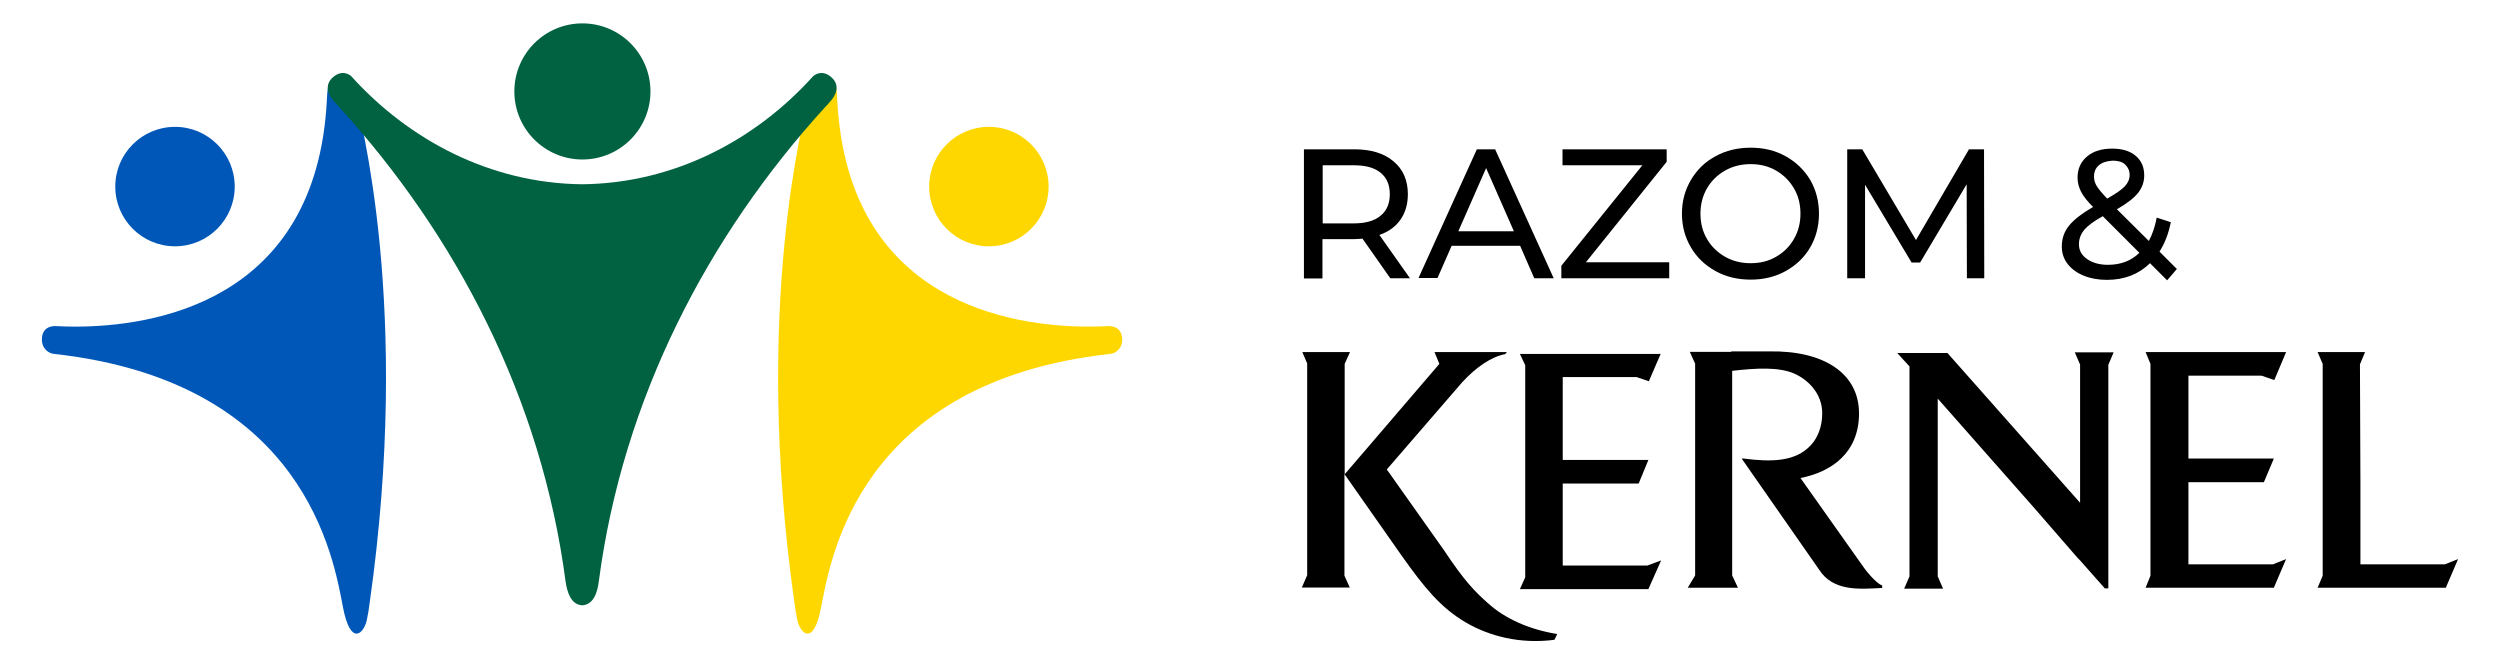
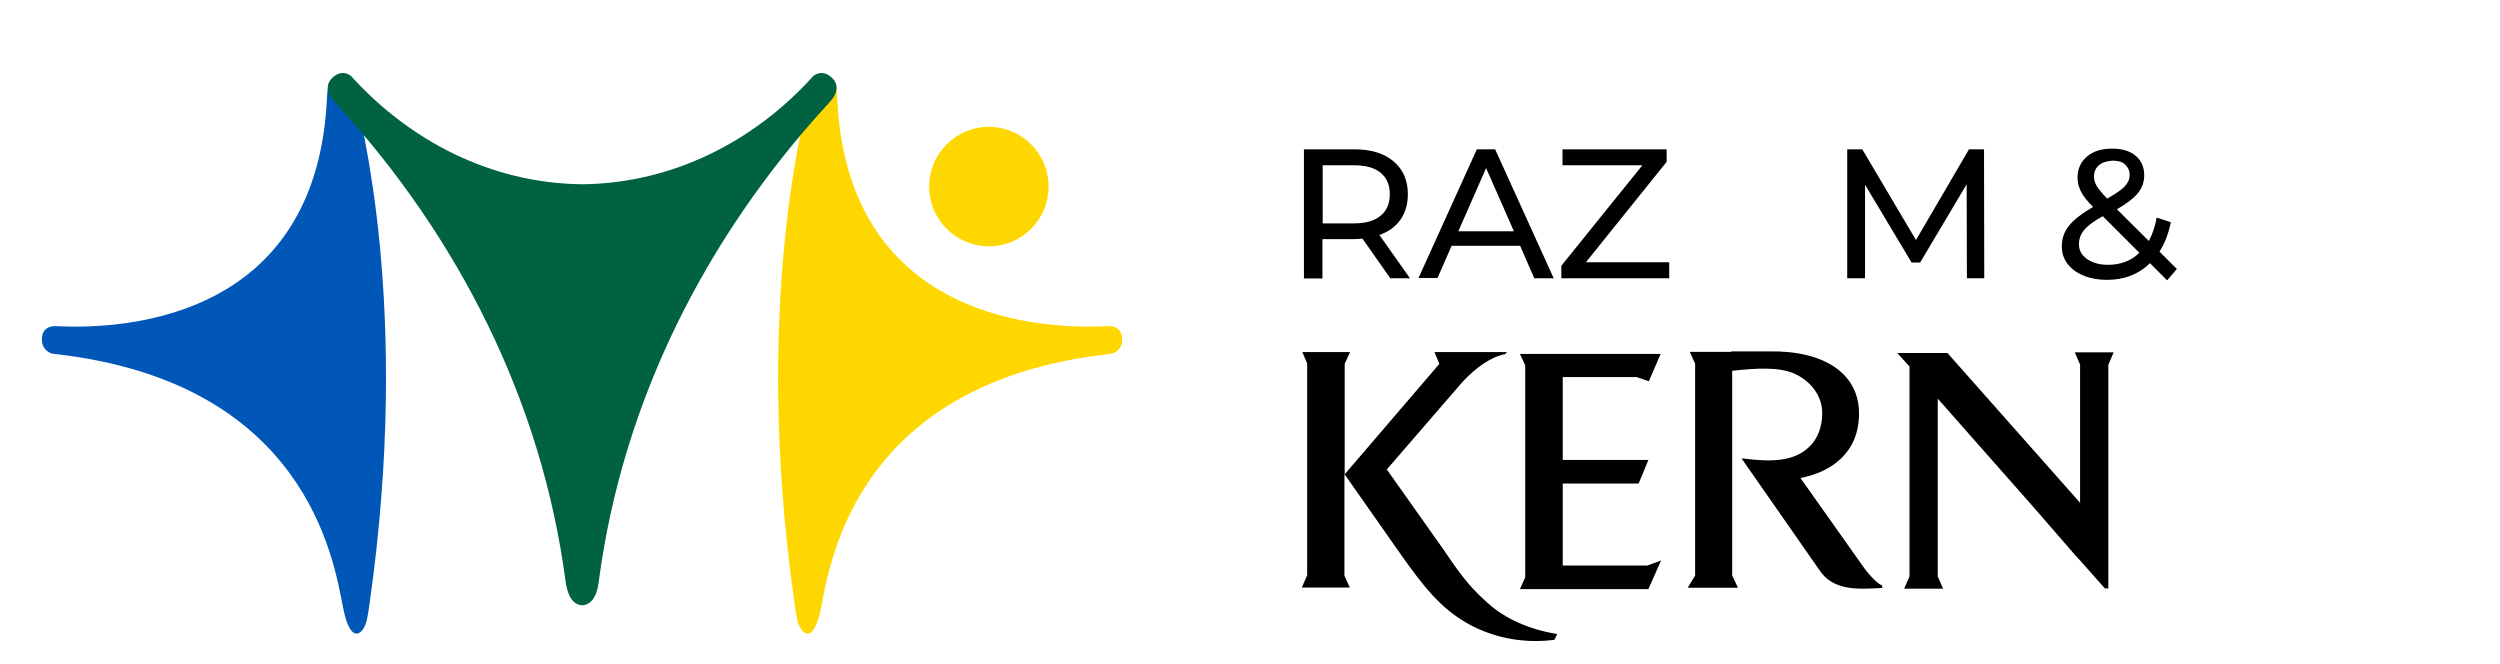
<svg xmlns="http://www.w3.org/2000/svg" version="1.1" id="Layer_1" x="0px" y="0px" viewBox="0 0 1080 286.9" style="enable-background:new 0 0 1080 286.9;" xml:space="preserve">
  <style type="text/css"> .st0{fill:#FFD700;} .st1{fill:#0057B8;} .st2{fill:#006241;} </style>
  <g>
    <g>
      <path class="st0" d="M478.5,140.9C478.5,140.9,478.5,140.9,478.5,140.9C478.5,140.9,478.5,140.9,478.5,140.9 c-2.4,0.1-5.1,0.2-8,0.2c-33.4,0-104.3-10.3-108.8-97.8c-0.2-4-0.2-10-4.9-10.6c-3.9-0.5-6.1,2-7.1,7.2 c-2.2,10.8-24.7,92.5-6.5,220.5c0.3,2.4,0.7,4.9,1.2,7.3c1.2,5.9,7,11.9,10.3-5.2c4.1-21.3,16.2-97.5,124.7-109.6 c2.3-0.1,5.5-2.2,5.4-6.4C484.6,140.6,479.3,140.8,478.5,140.9z" />
      <circle class="st0" cx="427.2" cy="80.6" r="25.8" />
    </g>
    <g>
-       <path class="st1" d="M24.4,140.9C24.4,140.9,24.4,140.9,24.4,140.9C24.4,140.9,24.4,140.9,24.4,140.9c2.4,0.1,5.1,0.2,8,0.2 c33.4,0,104.3-10.3,108.8-97.8c0.2-4,0.2-10,4.9-10.6c3.9-0.5,6.1,2,7.1,7.2c2.2,10.8,24.7,92.5,6.5,220.5 c-0.3,2.4-0.7,4.9-1.2,7.3c-1.2,5.9-7,11.9-10.3-5.2c-4.1-21.3-16.2-97.5-124.7-109.6c-2.3-0.1-5.5-2.2-5.4-6.4 C18.2,140.6,23.5,140.8,24.4,140.9z" />
-       <circle class="st1" cx="75.6" cy="80.6" r="25.8" />
+       <path class="st1" d="M24.4,140.9C24.4,140.9,24.4,140.9,24.4,140.9c2.4,0.1,5.1,0.2,8,0.2 c33.4,0,104.3-10.3,108.8-97.8c0.2-4,0.2-10,4.9-10.6c3.9-0.5,6.1,2,7.1,7.2c2.2,10.8,24.7,92.5,6.5,220.5 c-0.3,2.4-0.7,4.9-1.2,7.3c-1.2,5.9-7,11.9-10.3-5.2c-4.1-21.3-16.2-97.5-124.7-109.6c-2.3-0.1-5.5-2.2-5.4-6.4 C18.2,140.6,23.5,140.8,24.4,140.9z" />
    </g>
    <g>
-       <circle class="st2" cx="251.6" cy="39.5" r="29.4" />
      <path class="st2" d="M359.3,33.5c-3.9-3.6-7.3-1.3-8.1-0.5c-24.8,27.5-60,46.2-99.7,46.6c-39.7-0.4-74.8-19.1-99.7-46.6 c-0.7-0.8-4.2-3.1-8.1,0.5c-3.9,3.6-1.6,7.9,0.6,10.3c0.9,1,1.5,1.6,2,2.2c51,55.9,87.6,126.2,98,205c0.7,5,2.4,10.2,7.2,10.5 c4.9-0.3,6.6-5.5,7.2-10.5c10.4-78.8,47-149.1,98-205c0.5-0.5,1.1-1.1,2-2.2C360.9,41.4,363.2,37.1,359.3,33.5z" />
    </g>
    <g>
      <g>
        <path d="M600.6,120.2l-12-17.1c-1.5,0.1-2.7,0.2-3.5,0.2h-13.8v17h-8V64.5h21.7c7.2,0,12.9,1.7,17,5.2c4.1,3.4,6.2,8.2,6.2,14.2 c0,4.3-1.1,8-3.2,11c-2.1,3-5.1,5.2-9.1,6.6l13.2,18.7H600.6z M596.4,93.2c2.7-2.2,4-5.3,4-9.3c0-4-1.3-7.1-4-9.3 s-6.5-3.2-11.5-3.2h-13.5v25.1h13.5C589.9,96.5,593.8,95.4,596.4,93.2z" />
        <path d="M656.7,106.2h-29.6l-6.1,13.9h-8.2L638,64.5h7.9l25.3,55.7h-8.4L656.7,106.2z M654,99.9l-12-27.3l-12,27.3H654z" />
        <path d="M721.1,113.3v6.9h-46.6v-5.4l35-43.4h-34.5v-6.9h45v5.4l-34.9,43.4H721.1z" />
-         <path d="M741.1,117.1c-4.5-2.5-8.1-5.9-10.6-10.2c-2.6-4.4-3.9-9.2-3.9-14.6c0-5.4,1.3-10.2,3.9-14.6c2.6-4.4,6.1-7.8,10.6-10.2 c4.5-2.5,9.6-3.7,15.2-3.7c5.6,0,10.6,1.2,15.1,3.7c4.5,2.5,8,5.9,10.6,10.2c2.5,4.3,3.8,9.2,3.8,14.6s-1.3,10.3-3.8,14.6 c-2.5,4.3-6.1,7.7-10.6,10.2c-4.5,2.5-9.6,3.7-15.1,3.7C750.7,120.8,745.6,119.6,741.1,117.1z M767.3,110.9 c3.3-1.9,5.8-4.4,7.7-7.7c1.9-3.3,2.8-6.9,2.8-10.9c0-4-0.9-7.7-2.8-10.9c-1.9-3.3-4.5-5.8-7.7-7.7c-3.3-1.9-6.9-2.8-11-2.8 c-4.1,0-7.8,0.9-11.1,2.8c-3.3,1.9-5.9,4.4-7.8,7.7c-1.9,3.3-2.8,6.9-2.8,10.9c0,4,0.9,7.7,2.8,10.9c1.9,3.3,4.5,5.8,7.8,7.7 c3.3,1.9,7,2.8,11.1,2.8C760.4,113.7,764.1,112.8,767.3,110.9z" />
        <path d="M849.7,120.2l-0.1-40.6l-20.1,33.8h-3.7l-20.1-33.6v40.4H798V64.5h6.5l23.2,39.2l22.9-39.2h6.5l0.1,55.7H849.7z" />
        <path d="M936.2,121.1l-7.4-7.4c-4.9,4.8-11.1,7.2-18.6,7.2c-3.7,0-7.1-0.6-10-1.8c-3-1.2-5.3-2.9-7-5.1c-1.7-2.2-2.5-4.7-2.5-7.5 c0-3.4,1-6.4,3.1-9c2.1-2.6,5.6-5.3,10.4-8.1c-2.4-2.4-4.2-4.6-5.2-6.6c-1-2-1.5-4-1.5-6.1c0-3.8,1.4-6.8,4.1-9.1 c2.7-2.3,6.4-3.4,10.9-3.4c4.2,0,7.6,1,10.1,3.1c2.5,2.1,3.7,4.9,3.7,8.5c0,2.8-0.9,5.3-2.7,7.6c-1.8,2.2-4.9,4.6-9.1,7 l13.8,13.7c1.6-3,2.7-6.4,3.4-10.1l6.1,2c-1,4.9-2.6,9.1-4.9,12.7l7.5,7.5L936.2,121.1z M924.2,109.2l-15.8-15.8 c-3.8,2.1-6.5,4.1-8,5.9c-1.5,1.8-2.3,3.9-2.3,6.2c0,2.7,1.2,4.8,3.5,6.4c2.3,1.6,5.3,2.5,9,2.5 C916.1,114.4,920.7,112.7,924.2,109.2z M906.7,71.4c-1.4,1.2-2.1,2.9-2.1,4.9c0,1.4,0.4,2.8,1.2,4.1c0.8,1.3,2.3,3.1,4.5,5.4 c3.7-2.1,6.2-3.8,7.6-5.3c1.4-1.5,2.1-3.1,2.1-4.9c0-1.9-0.7-3.3-1.9-4.5s-3.1-1.7-5.5-1.7C910,69.6,908.1,70.2,906.7,71.4z" />
      </g>
      <g>
        <path d="M671.5,276.4c-14.7,1.9-27.9-1.5-38.1-7.4c-11.3-6.6-18.3-15.5-27.7-28.7l-24.9-35.5v43.9l2.3,5.1h-20.7l2.3-5.3V157 l-2.1-4.9h20.6l-2.3,5.1v47.7l40.9-47.7l-2.1-5.1H651l-0.8,0.9c-6,1.1-12.6,5.7-18.5,12.1l-32.6,37.7l24.7,34.9 c8.9,13.4,13.2,17.7,18.9,22.8c7.7,7,18.3,11.5,30,13.4C672.3,274.7,671.9,275.8,671.5,276.4z" />
        <polygon points="712.1,254.5 656.6,254.5 658.9,249.4 658.9,157.8 656.6,152.9 717.4,152.9 712.3,164.7 707,162.9 675.1,162.9 675.1,198.7 712.1,198.7 707.9,208.9 675.1,208.9 675.1,244.3 711.7,244.3 717.6,242.1 " />
        <path d="M785.8,246l-33.4-47.9c0,0,0.4,0,0.9,0l0,0c11.7,1.5,22.3,1.5,29-5.8c2.8-3,4.9-7.7,4.9-13.8c0-8.7-6.4-14.7-12.3-17.2 c-6.6-2.8-16.2-2.3-26.6-1.1l0,0v88.4l2.5,5.3h-21.7l3.2-5.3v-91.5l-2.3-5.1h17.9c0-0.2,0-0.2,0-0.2h16.4 c24.1-0.4,38.8,9.8,38.8,26.8s-11.9,25.3-25.3,27.9l26.4,37.3c3,4.5,7.2,8.7,8.9,9.1v1.1C803.2,254.5,791.9,255.6,785.8,246z" />
        <path d="M910.8,157.6v96.6h-1.5l-10.7-12.1l0,0c-0.8-0.8-1.5-1.5-2.3-2.5L878.4,219l0,0l-41.3-46.8V249l2.3,5.3h-16.8l2.3-5.3 v-90.7l-5.3-5.8h3.2l0,0h0.6h17.9l57.3,64.7v-8.5v-7.4v-43.8l-2.3-5.3h16.8L910.8,157.6z" />
-         <polygon points="982.3,253.9 926.9,253.9 929,248.7 929,157.2 926.9,152.1 987.6,152.1 982.5,164.2 977,162.3 945.4,162.3 945.4,198.1 982.3,198.1 978,208.3 945.4,208.3 945.4,243.8 981.9,243.8 987.6,241.5 " />
-         <polygon points="1056.6,253.9 1001.2,253.9 1003.4,248.7 1003.4,157.2 1001.2,152.1 1021.7,152.1 1019.5,157.4 1019.7,208.3 1019.7,243.8 1056.2,243.8 1061.9,241.5 " />
      </g>
    </g>
  </g>
</svg>